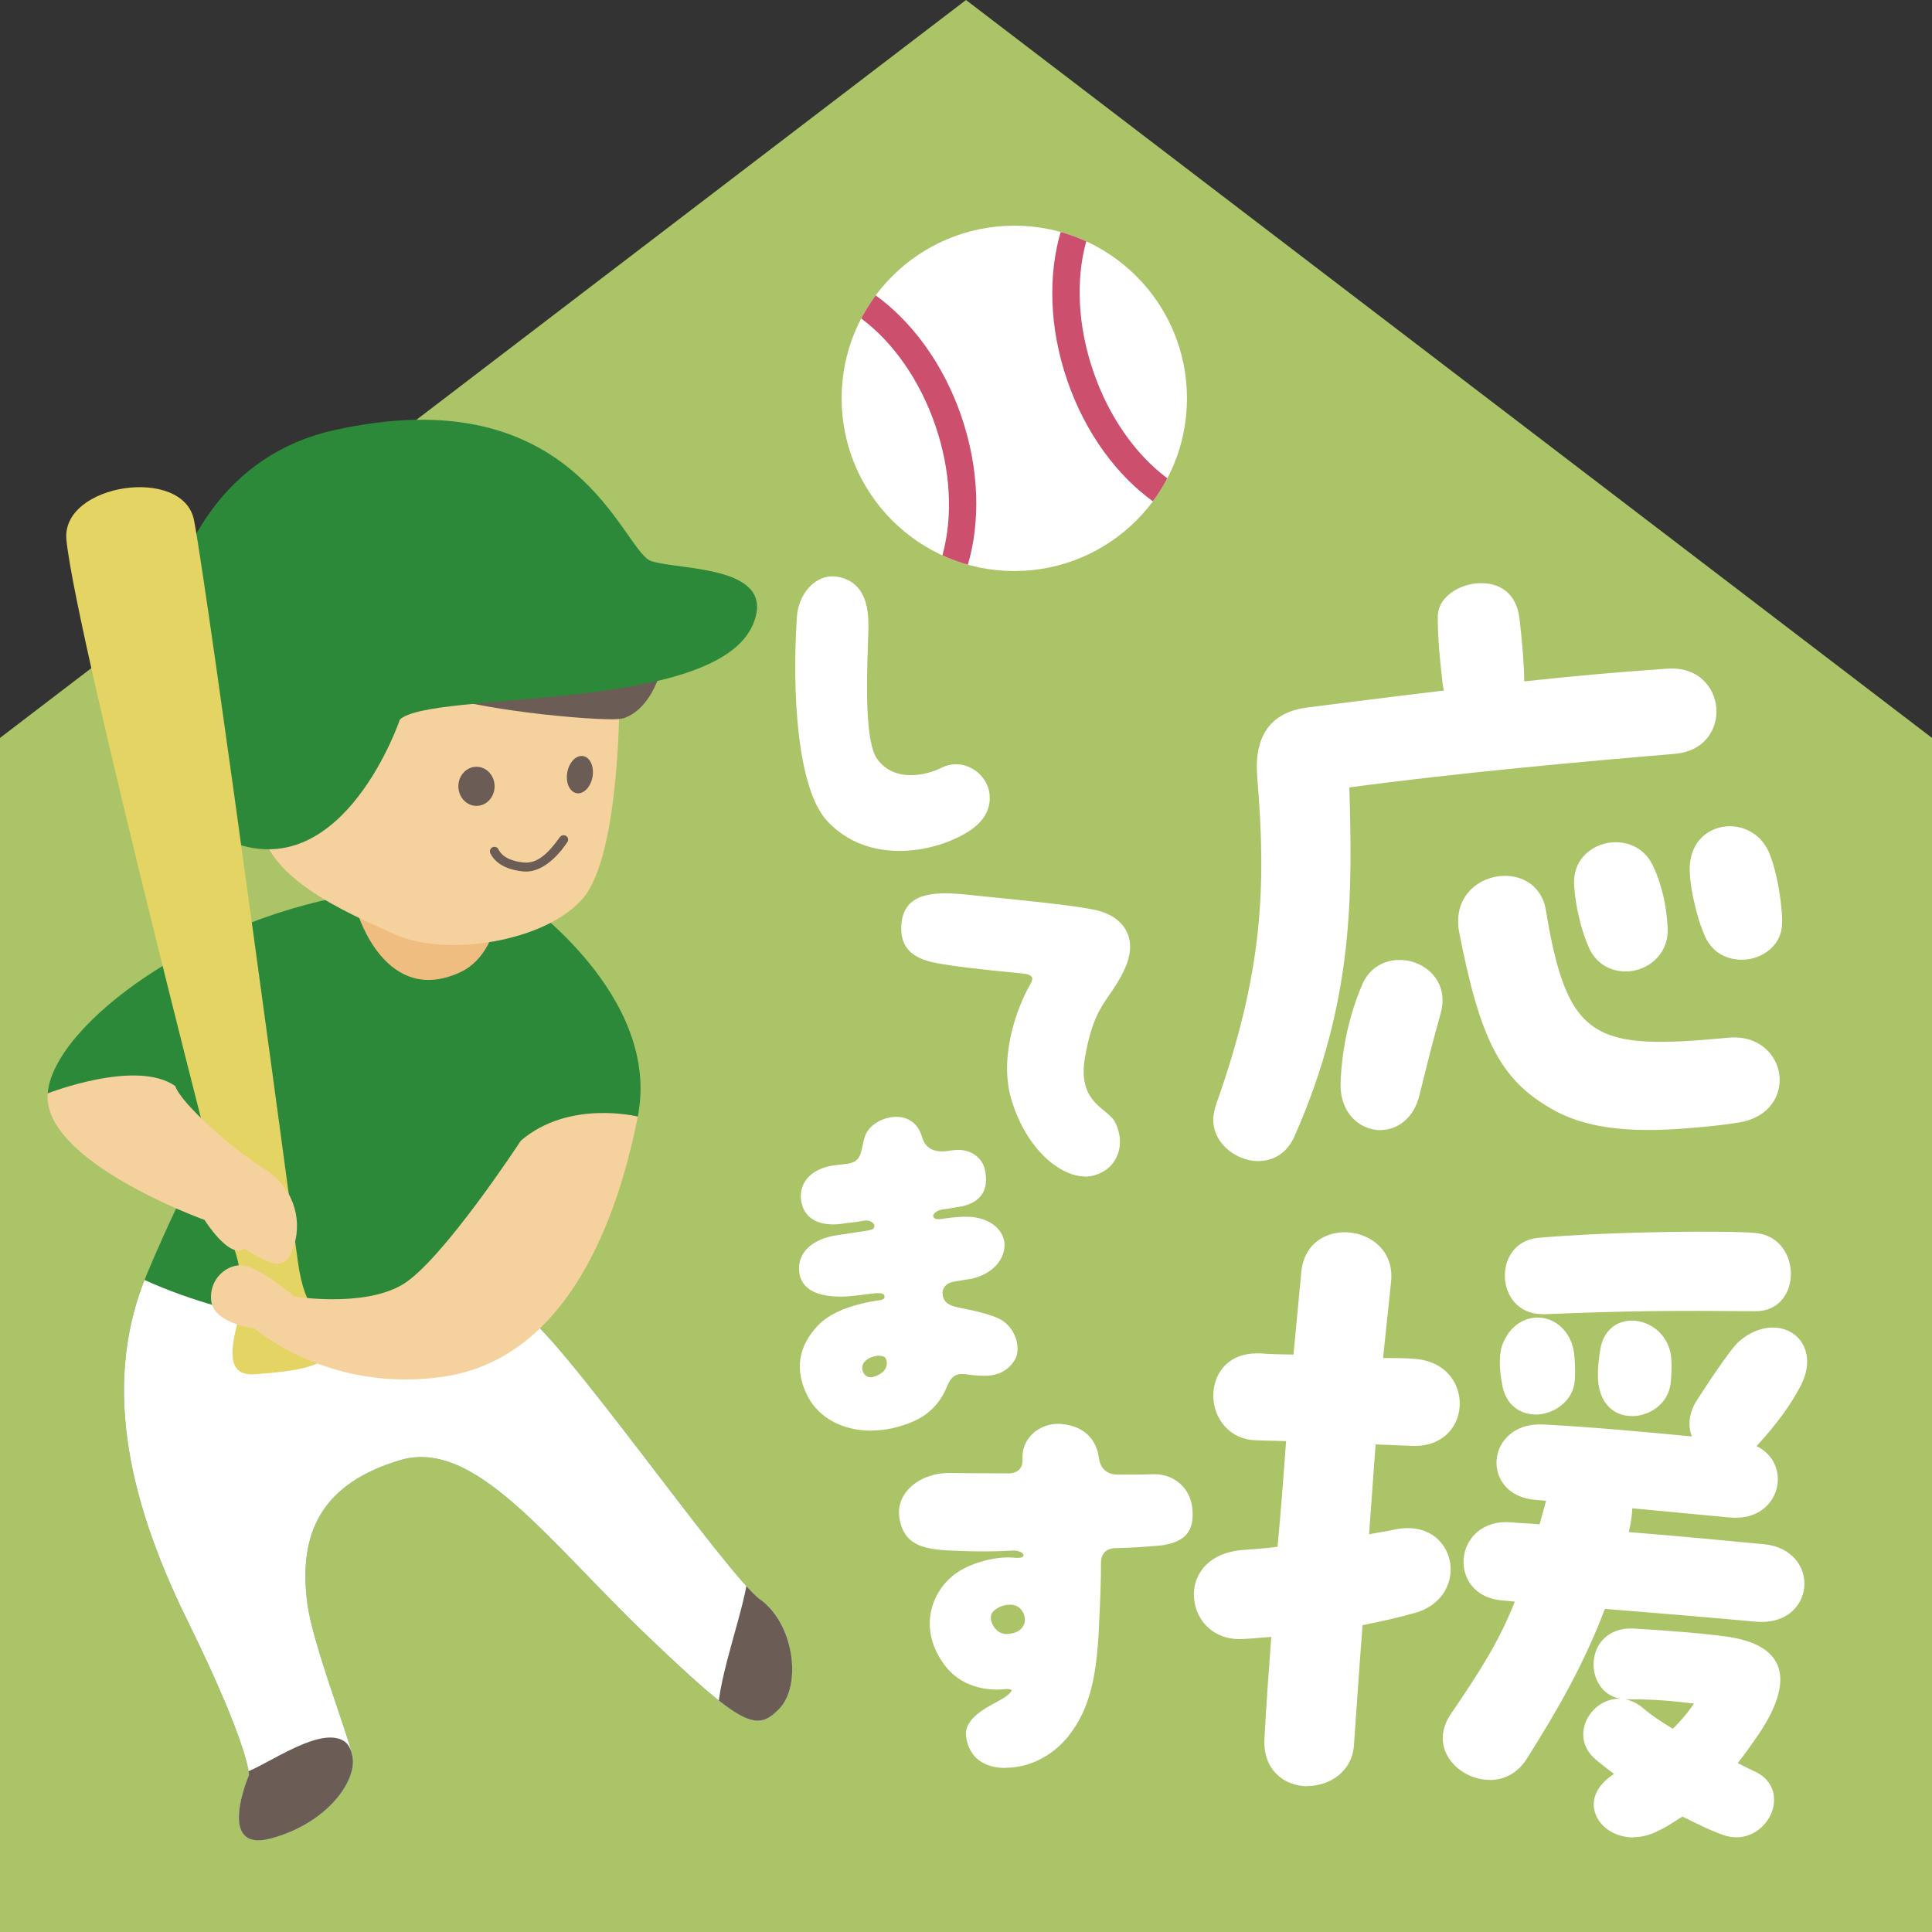
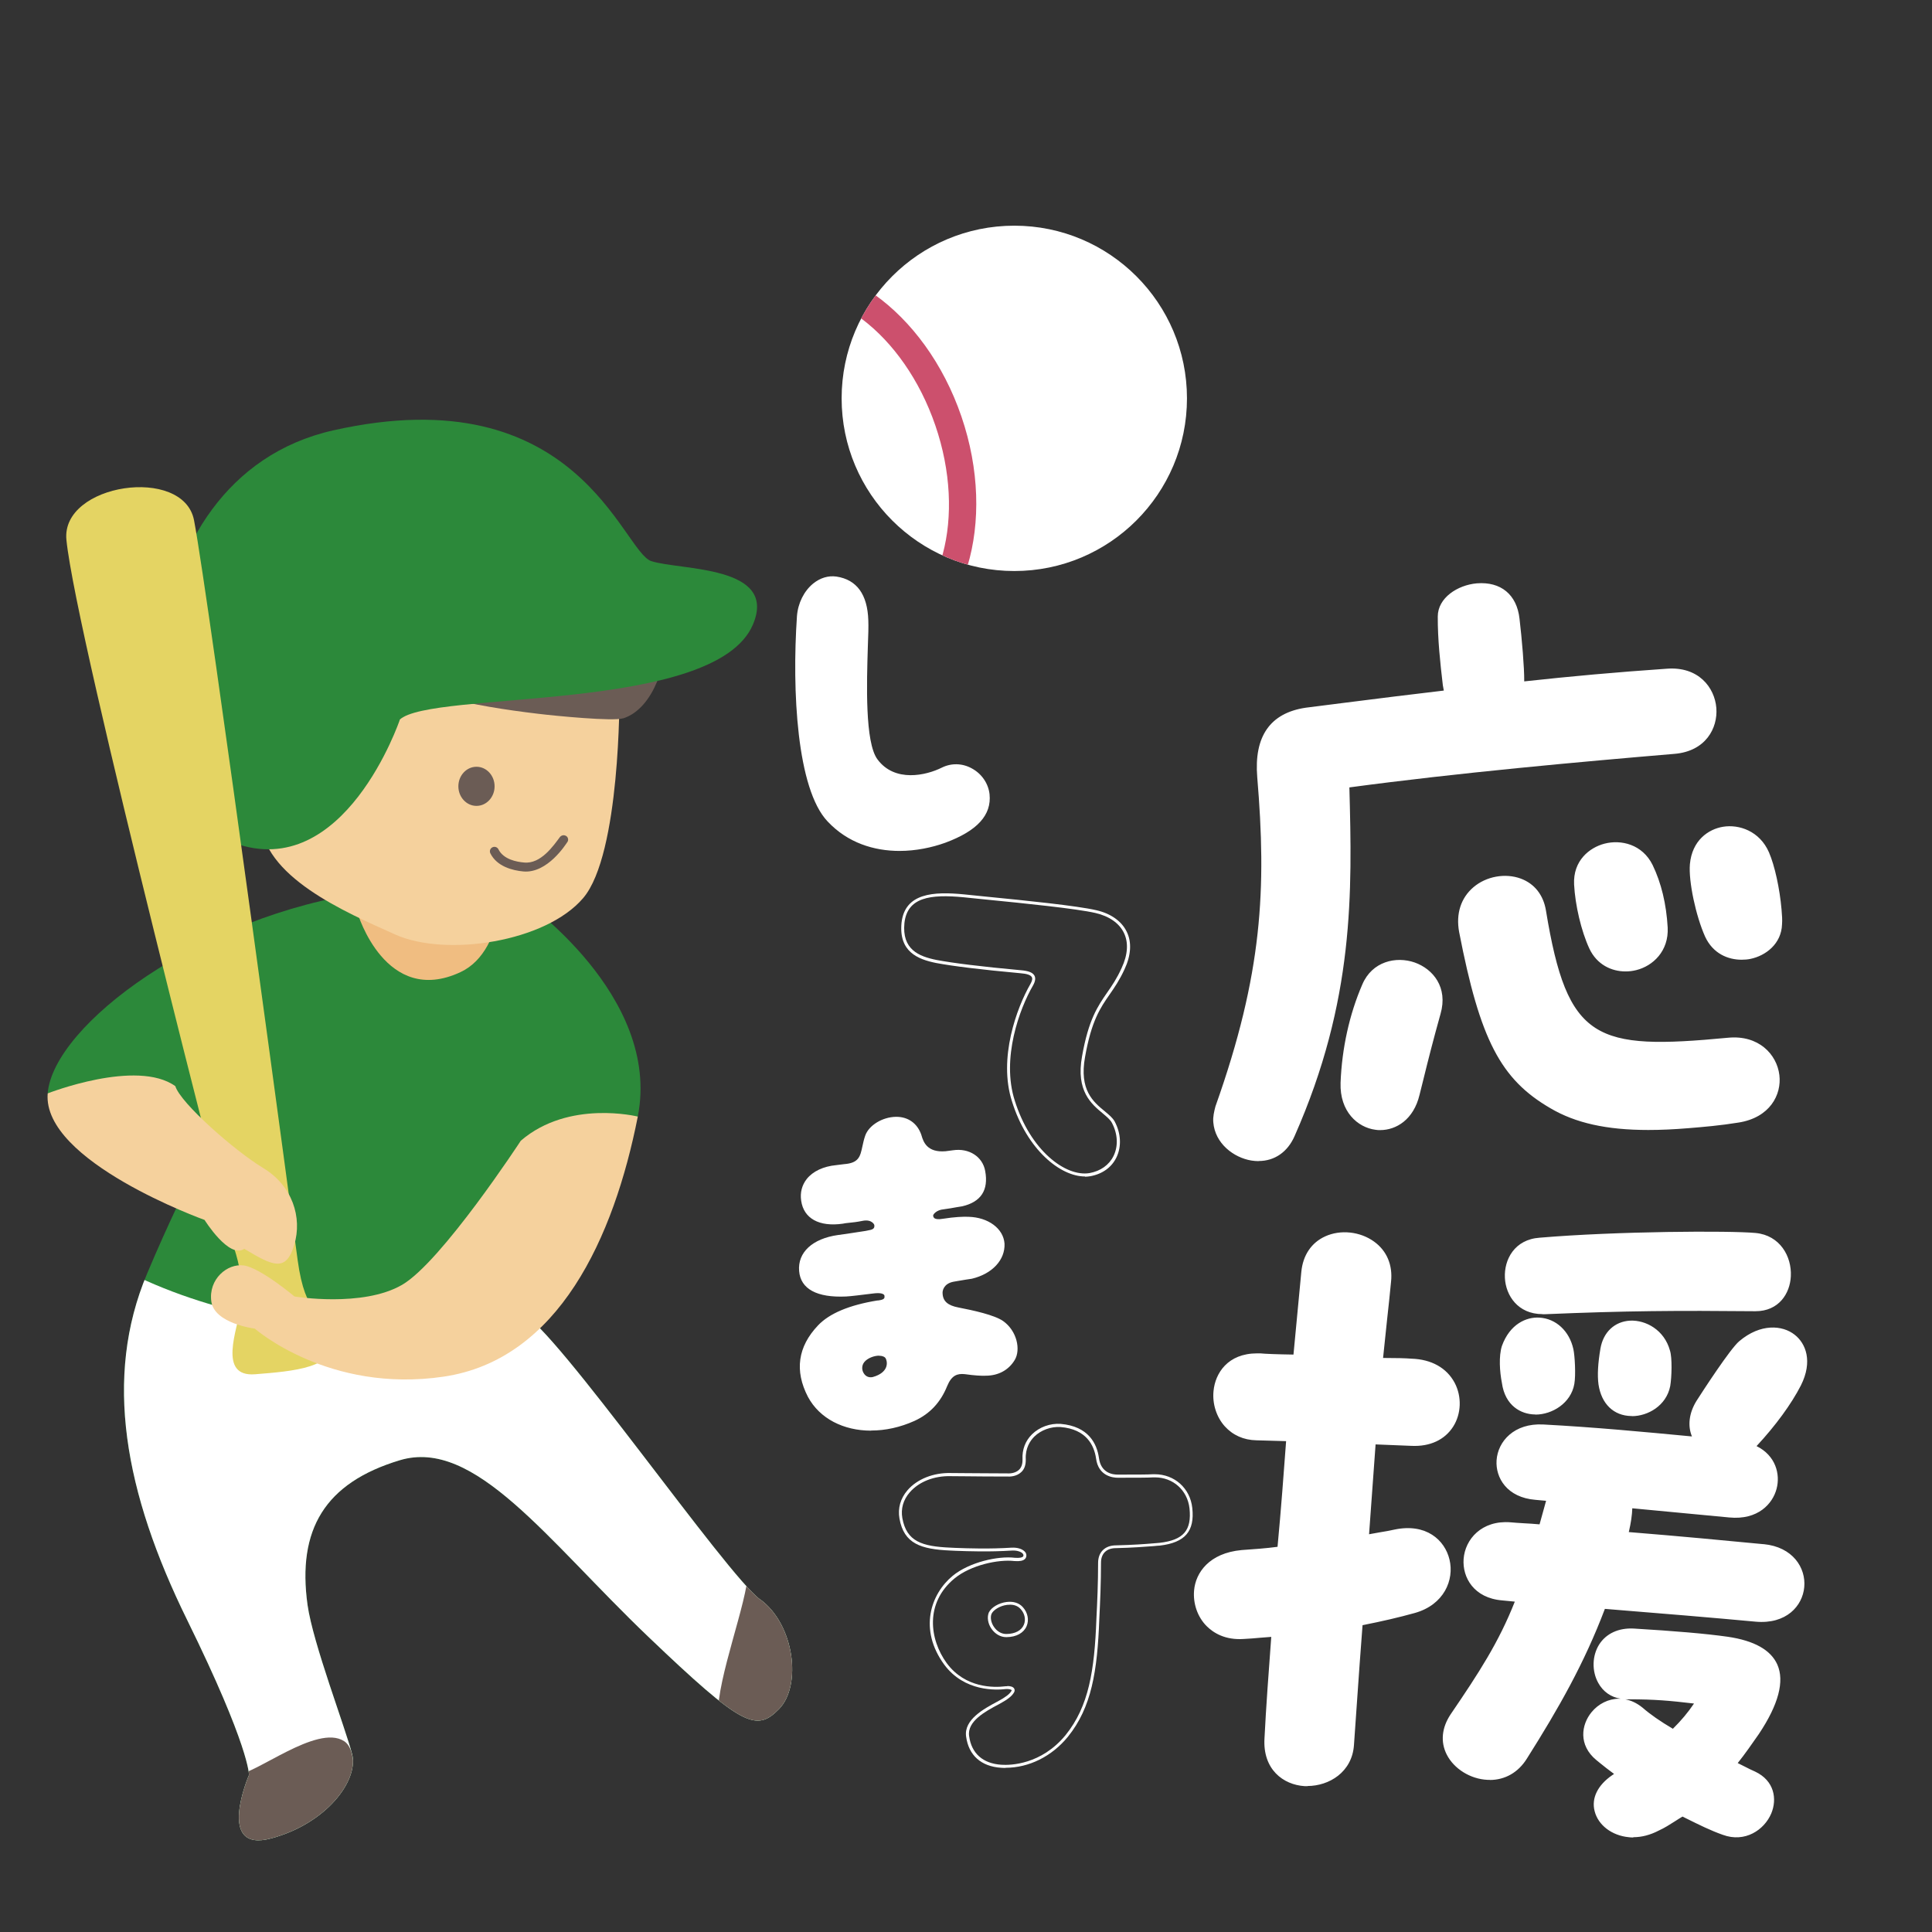
<svg xmlns="http://www.w3.org/2000/svg" viewBox="0 0 160 160">
  <rect x="0" y="0" width="160" height="160" fill="#333333" stroke="none" />
  <clipPath id="a">
    <path d="m62.96 132.47c-2.84-2.07-16.93-22.47-19.8-23.78s5.68-10.84 5.68-10.84l3.98-5.39c1.98-10.03-9.65-18.01-9.65-18.01l-12.73-.55c-13.82 1.88-26.02 11-26.49 16.64 0 0 4.96 2.75 8.17 3 3.2.25 5.2-.15 5.99-.89s-2.31 4.22-5.93 12.83-1.87 18.13 3.32 28.68 5.12 12.84 5.12 12.84-2.79 6.49 1.83 5.25 7.26-4.82 6.71-6.98-3.24-9.16-3.69-12.35c-.87-6.25 1.43-10.12 7.64-11.99s12.18 6.59 20.58 14.62c7.79 7.44 8.94 7.91 10.83 5.98s1.28-7-1.56-9.07z" />
  </clipPath>
  <clipPath id="b">
    <circle cx="84" cy="32.99" r="14.3" />
  </clipPath>
-   <path d="m80 0-80 61.11v98.89h160v-98.89z" fill="#aac467" />
  <path d="m62.96 132.47c-2.84-2.07-16.93-22.47-19.8-23.78s5.68-10.84 5.68-10.84l3.98-5.39c1.98-10.03-9.65-18.01-9.65-18.01l-12.73-.55c-13.82 1.88-26.02 11-26.49 16.64 0 0 4.96 2.75 8.17 3 3.2.25 5.2-.15 5.99-.89s-2.31 4.22-5.93 12.83-1.87 18.13 3.32 28.68 5.12 12.84 5.12 12.84-2.79 6.49 1.83 5.25 7.26-4.82 6.71-6.98-3.24-9.16-3.69-12.35c-.87-6.25 1.43-10.12 7.64-11.99s12.18 6.59 20.58 14.62c7.79 7.44 8.94 7.91 10.83 5.98s1.28-7-1.56-9.07z" fill="#2c893a" />
  <g clip-path="url(#a)">
    <path d="m11.44 105.76c14.93 7.02 34.73 4.4 38.16 2.21s24.05 29.87 20.21 35.41-50.01 15.08-52.8 11.32-13.12-36.63-11.17-40.55 5.6-8.4 5.6-8.4z" fill="#fff" />
    <g fill="#6b5c55">
      <path d="m19.54 146.98c1.53.05 6.7-4.23 8.95-2.79s-.64 11.3-6.26 10.06-2.69-7.27-2.69-7.27z" />
      <path d="m61.96 130.14c-.08 2.6-2.56 8.79-2.5 11.85s5.57 2.77 6.41.34c.84-2.42 1.31-8.06.29-9.62s-4.2-2.57-4.2-2.57z" />
    </g>
  </g>
  <path d="m29.62 75.64s2.31 7.76 8.51 4.87c3.99-1.86 3.5-8.94 3.5-8.94l-11.03-1.1-.99 5.18z" fill="#f0bd81" />
  <path d="m51.3 57.5s.1 13.22-3 16.87-11.37 4.9-15.55 3.03-11.08-4.82-11.18-9.56c-.11-4.74-3.48-8.83 6.35-12.28s23.38 1.95 23.38 1.95z" fill="#f5d19d" />
  <path d="m51.59 59.5c1.35-.43 2.26-1.7 2.81-3.01.79-1.86-2.24-5.87-3.21-7.65-1.15-2.1-6.59-2.42-8.91-3-4.35-1.1-8.91-1.52-13.34-.82s-2.52 3.74-5.78 6.83c-1.16 1.1-2.22 2.41-2.57 3.97-.27 1.18-.12 2.41.03 3.62.2 1.58.4 3.16.6 4.74 0 .08.02.16.07.21.11.12.3.06.45-.01 2.21-1.06 4.43-2.13 6.64-3.19.59-.28 1.19-.58 1.65-1.05.48-.5.76-1.17 1.02-1.81.37-.91.87-2.14 2.03-1.8s2.29.85 3.48 1.16c2.62.68 5.3 1.1 7.99 1.42 1.48.18 6.22.64 7.04.38z" fill="#6b5c55" />
  <ellipse cx="39.46" cy="65.12" fill="#6b5c55" rx="1.5" ry="1.62" />
-   <ellipse cx="47.98" cy="64.13" fill="#6b5c55" rx="1.56" ry="1.06" transform="matrix(.175 -.985 .985 .175 -23.54 100.19)" />
  <path d="m46.69 69.17c.07 0 .15.03.21.07.17.12.2.36.07.52-.09.12-1.62 2.59-3.63 2.41-.89-.08-2.19-.41-2.73-1.5-.09-.18-.02-.41.17-.5.18-.09.41-.02.5.17.42.84 1.52 1.04 2.13 1.09 1.38.14 2.44-1.41 2.96-2.11.08-.1.2-.15.31-.15z" fill="#6b5c55" />
  <path d="m33.11 59.61s-4.58 13.52-13.73 10.2-9.48-30.19 8.22-34.17c20.28-4.56 23.93 10.05 26.34 10.83s10.49.33 8.42 5.24c-3.12 7.42-26.72 5.43-29.27 7.9z" fill="#2c893a" />
  <path d="m24.65 104.35s-7.38-55-8.58-61.26c-.87-4.55-11.03-3.05-10.57 1.62.82 8.22 13.92 58.75 13.92 58.75s.91 2.65.56 4.67-1.96 5.93 1.15 5.68 6.91-.53 6.25-2.98-2.08-1.66-2.73-6.48z" fill="#e4d463" />
  <path d="m3.95 90.55c-.47 5.64 12.99 10.48 12.99 10.48s2.04 3.27 3.29 2.39c2.4 1.45 3.46 1.94 4.14-.33s-.16-4.9-2.56-6.35-6.87-5.4-7.29-6.79c-3.2-2.29-10.57.6-10.57.6z" fill="#f5d19d" />
  <path d="m52.82 92.47c-1.98 10.03-6.57 20.14-16.09 21.54s-15.63-3.98-15.63-3.98-3.35-.41-3.6-2.25 1.32-3.17 2.69-2.98 4.2 2.57 4.2 2.57 5.63.93 8.9-.96 9.84-11.94 9.84-11.94c3.98-3.43 9.69-2 9.69-2z" fill="#f5d19d" />
  <g fill="#fff">
    <path d="m69.27 47.87c1.65.25 2.46 1.43 2.53 3.5s-.61 9.72.78 11.59 3.91 1.51 5.49.72c1.61-.79 3.56.32 3.78 2.1.18 1.76-1.11 2.97-3.58 3.89-3.08 1.12-7.04 1.03-9.63-1.72-2.59-2.73-2.9-11.12-2.5-16.91.13-1.8 1.5-3.39 3.14-3.16z" />
    <path d="m74.5 70.47c-2.11 0-4.29-.66-5.96-2.44-2.55-2.68-2.96-10.83-2.54-17 .08-1.07.58-2.08 1.34-2.7.58-.47 1.25-.68 1.94-.58 1.68.26 2.56 1.48 2.63 3.62.02.48 0 1.28-.04 2.21-.09 2.96-.25 7.91.8 9.31 1.43 1.93 4.03 1.33 5.33.68.79-.39 1.7-.37 2.49.07.81.44 1.36 1.24 1.46 2.13.18 1.73-1.02 3.04-3.66 4.02-1.14.41-2.46.68-3.8.68zm-5.55-22.49c-.52 0-1.01.19-1.46.55-.71.58-1.18 1.52-1.25 2.52-.42 6.12-.03 14.19 2.47 16.82 2.66 2.83 6.65 2.73 9.5 1.69 2.55-.95 3.67-2.14 3.5-3.76-.1-.81-.6-1.54-1.33-1.94-.72-.39-1.55-.42-2.26-.06-1.85.92-4.31 1.05-5.65-.75-1.09-1.47-.94-6.28-.84-9.47.03-.92.05-1.72.04-2.2-.07-2.03-.86-3.14-2.42-3.38-.1-.01-.2-.02-.29-.02z" />
-     <path d="m77.54 79.62c-1.31-.27-2.99-.79-2.76-3.19.26-2.43 2.66-2.48 5.06-2.25 2.36.26 8.95.84 10.92 1.3 2.09.47 3.46 2.14 2.26 4.72-1.18 2.61-2.47 2.71-3.27 7.29-.69 3.84 1.89 4.37 2.46 5.42.98 1.84.22 3.97-1.93 4.36-2.02.34-5.02-1.88-6.33-6.09-1.07-3.31.21-7.37 1.51-9.62.42-.73.05-1.02-.91-1.09-1.91-.18-5.13-.49-6.99-.85z" />
    <path d="m89.85 97.43c-2.05 0-4.8-2.23-6.04-6.21-1.16-3.59.41-7.8 1.52-9.72.15-.26.19-.46.12-.58-.09-.17-.4-.28-.93-.32-3.28-.3-5.63-.59-7-.85-1.54-.31-3.09-.95-2.86-3.32.27-2.48 2.65-2.61 5.19-2.36.5.05 1.18.12 1.97.2 2.95.29 7.4.74 8.97 1.11 1.2.27 2.1.91 2.52 1.78.43.87.36 1.95-.18 3.11-.41.89-.82 1.49-1.23 2.08-.78 1.12-1.51 2.18-2.04 5.18-.5 2.74.68 3.72 1.63 4.5.35.29.65.54.82.84.53 1 .58 2.08.15 2.98-.4.83-1.17 1.38-2.17 1.56-.14.02-.29.04-.43.04zm-12.29-17.93c1.37.26 3.71.55 6.98.85.63.05.99.19 1.13.45.11.21.07.48-.13.83-1.09 1.88-2.63 6.01-1.5 9.52 1.29 4.13 4.21 6.33 6.19 6 .92-.17 1.62-.67 1.99-1.42.4-.82.35-1.83-.14-2.75-.14-.26-.42-.49-.75-.77-.94-.78-2.24-1.85-1.72-4.73.54-3.05 1.29-4.13 2.08-5.28.4-.57.81-1.17 1.2-2.04.51-1.09.58-2.09.19-2.9s-1.23-1.39-2.36-1.65c-1.55-.36-5.99-.81-8.93-1.1-.79-.08-1.47-.15-1.97-.2-2.79-.27-4.69 0-4.92 2.14-.21 2.16 1.16 2.75 2.66 3.05z" />
    <path d="m83.9 112.57c-.46.77-1.25 1.24-2.27 1.25-.46.03-1.16-.04-1.76-.12-.72-.07-1.22.18-1.58 1.07-.36.88-1.05 2.09-2.64 2.81-3.33 1.5-7.15.82-8.64-1.95-1.26-2.43-.56-4.32.81-5.76 1.15-1.23 3.3-1.78 4.85-2.03.28-.03.74-.06.69-.49-.02-.43-.73-.38-1.07-.33-1.01.13-1.84.23-2.24.25-1.95.09-3.62-.36-3.76-1.99s1.3-2.59 3.1-2.84c.46-.06 1.31-.19 2.29-.35.3-.07.89-.08.83-.6-.03-.21-.36-.64-1.15-.48-.73.15-1.32.16-1.62.23-1.71.24-3.08-.27-3.3-1.8s.95-2.64 2.8-2.8c.18-.02.4-.05.64-.08 1.73-.12 1.41-1.17 1.85-2.44.48-1.43 3.59-2.43 4.41-.08.15.48.42 1.6 2.14 1.45.24-.03.46-.06.61-.08 1.28-.19 2.33.49 2.53 1.62.28 1.52-.32 2.44-1.8 2.77-.31.04-.85.17-1.52.25-.68.05-1 .5-.98.65.02.18.1.55.98.38.95-.15 1.69-.18 2.06-.16 1.47.04 2.78.84 2.87 2.1.06 1.24-.95 2.39-2.61 2.78-.31.04-.85.14-1.53.25-.85.17-1.02.81-.99 1.06.02.9.71 1.19 1.41 1.32 1.18.23 2.94.6 3.65 1.1 1.16.82 1.38 2.32.94 3.06zm-10.44-.11c-.22-.53-1.5-.34-1.99.28-.48.62.01 1.62.83 1.42 1.23-.34 1.41-1.17 1.16-1.7z" />
    <path d="m72.13 118.48c-2.26 0-4.25-.99-5.22-2.8-1.12-2.16-.84-4.15.83-5.91.93-.99 2.58-1.69 4.92-2.07h.06c.17-.03.4-.05.49-.17.04-.04.05-.1.04-.18 0-.07-.02-.11-.07-.15-.09-.07-.31-.15-.86-.08-1.07.13-1.85.23-2.25.25-2.42.11-3.77-.62-3.89-2.11-.13-1.54 1.1-2.68 3.21-2.98.36-.04.98-.14 1.7-.25l.59-.09s.09-.02.15-.03c.43-.07.61-.15.58-.43 0-.05-.05-.16-.19-.26-.13-.1-.38-.2-.81-.11s-.82.13-1.12.16c-.2.02-.38.04-.49.07-1.96.28-3.24-.43-3.45-1.9-.1-.67.06-1.29.46-1.8.51-.64 1.38-1.05 2.45-1.15l.64-.08c1.23-.09 1.34-.64 1.52-1.47.06-.27.12-.57.23-.88.29-.86 1.43-1.56 2.56-1.57h.02c.98 0 1.74.54 2.07 1.49l.02.07c.15.5.45 1.42 1.99 1.29l.61-.08c1.33-.2 2.46.53 2.67 1.72.29 1.58-.35 2.56-1.9 2.92-.14.02-.3.05-.49.08-.29.05-.64.12-1.05.17-.6.05-.87.42-.87.51 0 .08.03.17.11.23.09.06.28.12.72.04.94-.15 1.69-.18 2.09-.16 1.64.04 2.9.97 2.99 2.22.06 1.35-1.02 2.51-2.71 2.91-.25.03-.64.1-1.13.18l-.4.07c-.81.16-.9.76-.89.92.01.68.42 1.04 1.31 1.21 1.24.24 2.98.62 3.7 1.12 1.16.82 1.47 2.38.97 3.22-.5.84-1.35 1.3-2.38 1.31-.39.02-.99-.02-1.77-.13-.61-.06-1.08.09-1.45.99-.55 1.36-1.44 2.3-2.7 2.88-1.2.54-2.42.8-3.58.8zm.56-11.63c.3 0 .51.05.64.17.09.08.15.19.15.31.02.14-.01.26-.09.36-.15.19-.44.23-.66.25h-.05c-2.24.37-3.9 1.06-4.77 2-1.6 1.68-1.86 3.57-.79 5.62 1.41 2.62 5.06 3.43 8.48 1.89 1.21-.55 2.05-1.45 2.58-2.75.35-.88.87-1.22 1.71-1.14.76.1 1.36.15 1.74.12.95 0 1.71-.42 2.17-1.18.38-.65.22-2.09-.9-2.89-.68-.48-2.38-.85-3.6-1.08-.64-.12-1.49-.4-1.51-1.44-.04-.3.18-1 1.09-1.18l.41-.07c.49-.08.88-.15 1.13-.18 1.55-.37 2.56-1.43 2.5-2.65-.09-1.26-1.46-1.95-2.75-1.98-.39-.02-1.13.02-2.04.16-.42.08-.72.06-.91-.08-.18-.13-.2-.32-.21-.4-.01-.09.04-.22.14-.34s.39-.41.96-.45c.39-.05.74-.11 1.03-.17.2-.04.36-.07.49-.08 1.41-.32 1.96-1.18 1.7-2.63-.19-1.07-1.18-1.7-2.39-1.52l-.62.08c-1.75.15-2.09-.94-2.25-1.46l-.02-.07c-.4-1.15-1.31-1.32-1.83-1.32h-.02c-1.01 0-2.07.65-2.33 1.4-.1.3-.16.58-.22.85-.18.84-.33 1.57-1.74 1.67l-.64.08c-1 .09-1.81.46-2.28 1.06-.35.45-.49 1-.41 1.61.19 1.33 1.34 1.95 3.16 1.69.12-.03.29-.05.51-.07.3-.03.68-.07 1.1-.16.51-.1.83.03 1.01.15.19.14.28.31.29.43.07.56-.48.66-.78.71-.05 0-.1.02-.14.03l-.6.09c-.72.11-1.34.21-1.7.25-1.54.22-3.13 1.04-2.99 2.71.14 1.68 2.07 1.95 3.63 1.88.39-.02 1.17-.11 2.23-.25.15-.02.29-.03.41-.03zm-.58 7.45c-.31 0-.6-.15-.78-.43-.24-.38-.22-.87.05-1.22.37-.48 1.11-.69 1.62-.62.29.04.5.17.58.37.14.31.15.66 0 .97-.13.29-.46.69-1.24.9-.08.02-.16.03-.23.03zm.7-2.03c-.42 0-.97.2-1.24.54-.24.31-.19.69-.03.93.16.26.44.37.74.3.69-.19.97-.52 1.08-.76s.11-.52 0-.76c-.07-.16-.27-.21-.39-.23-.05 0-.1-.01-.15-.01z" />
-     <path d="m96.04 127.89c-.54.03-1.9.17-3.63.2-.92 0-1.36.58-1.36 1.32 0 1.63-.07 3.22-.14 4.65-.17 4.58-.71 7.39-2.58 9.7-1.66 2.04-3.83 2.61-5.43 2.51-1.56-.1-2.58-.95-2.78-2.48-.2-1.36 1.53-2.24 2.54-2.78.75-.41 1.05-.68 1.19-.92.17-.27-.24-.37-.58-.34-1.08.14-3.46.1-4.99-1.97-2.14-2.92-1.05-5.77.68-7.19 1.32-1.09 3.63-1.63 5.05-1.46.41.03.85 0 .85-.34 0-.27-.44-.54-1.08-.51-2.17.14-4.07.03-5.09 0-2.31-.1-3.73-.47-4.1-2.54s1.7-3.7 4.14-3.63c.78 0 2.54.03 4.68.03.47.03 1.42-.14 1.39-1.29-.1-1.87 1.56-2.92 3.02-2.81 1.97.17 2.85 1.29 3.05 2.71.17 1.32 1.19 1.49 1.66 1.49 1.42 0 2.51 0 2.95-.03 1.7-.07 2.95 1.15 3.12 2.68.2 1.9-.58 2.75-2.58 2.98zm-11.43 5.29c-.71-.81-2.27-.27-2.61.41-.3.71.37 1.9 1.36 1.87 1.7-.03 2-1.46 1.26-2.27z" />
    <path d="m83.28 146.41c-.12 0-.25 0-.37-.01-1.66-.11-2.69-1.03-2.9-2.58-.21-1.41 1.51-2.32 2.53-2.87l.08-.04c.65-.35 1-.62 1.14-.87.01-.02.03-.05.02-.07-.03-.05-.24-.11-.48-.09-.77.09-3.43.24-5.1-2.02-2.13-2.91-1.13-5.85.7-7.36 1.38-1.13 3.75-1.66 5.15-1.49.42.03.59-.03.66-.09.03-.03.05-.07.05-.12 0-.06-.05-.12-.08-.16-.13-.13-.44-.25-.87-.23-1.9.12-3.57.06-4.68.02l-.42-.02c-2.45-.11-3.85-.56-4.22-2.65-.15-.85.08-1.66.66-2.34.81-.94 2.17-1.47 3.6-1.43.29 0 .72 0 1.26.01.89 0 2.08.02 3.41.02.31.02.71-.05.97-.3.21-.2.3-.49.29-.86-.04-.81.23-1.53.79-2.08.61-.6 1.5-.92 2.37-.86 2.31.2 3 1.64 3.17 2.82.16 1.25 1.13 1.38 1.54 1.38 1.4 0 2.5 0 2.94-.03h.14c1.63 0 2.93 1.15 3.11 2.79.21 1.94-.6 2.87-2.69 3.12-.12 0-.28.02-.48.04-.68.05-1.81.14-3.16.17-.77 0-1.23.45-1.23 1.2 0 1.66-.07 3.27-.14 4.65-.16 4.35-.64 7.34-2.6 9.77-1.33 1.63-3.23 2.57-5.16 2.57zm.14-6.78c.23 0 .48.05.57.21.03.06.08.17-.02.33-.16.29-.53.58-1.23.96l-.08.04c-1.03.55-2.59 1.38-2.4 2.61.19 1.43 1.14 2.27 2.67 2.37.74.05 3.3 0 5.32-2.46 1.92-2.38 2.39-5.33 2.55-9.62.07-1.38.14-2.99.14-4.64 0-.89.57-1.45 1.48-1.45 1.34-.03 2.46-.11 3.14-.17.2-.02.36-.03.48-.04 1.97-.23 2.66-1.03 2.47-2.85-.17-1.51-1.36-2.57-2.86-2.57-.04 0-.09 0-.13 0-.44.03-1.55.03-2.96.03-.37 0-1.6-.12-1.79-1.6-.16-1.08-.79-2.42-2.94-2.6-.79-.05-1.62.25-2.17.79-.35.35-.76.96-.71 1.89.01.45-.11.81-.37 1.05-.41.39-.98.38-1.15.37h-.05c-1.3 0-2.47-.01-3.36-.02-.54 0-.97-.01-1.27-.01-1.39-.04-2.65.46-3.41 1.34-.54.62-.75 1.36-.61 2.14.35 1.93 1.62 2.34 3.99 2.44l.42.02c1.1.04 2.76.1 4.65-.02.44-.02.83.09 1.05.3.11.1.16.22.16.34s-.04.23-.13.31c-.15.14-.43.19-.85.16-1.35-.16-3.63.34-4.96 1.43-2.49 2.04-2.08 5.07-.66 7.02 1.54 2.09 3.92 2.04 4.87 1.92h.14zm-.1-4.05c-.46 0-.91-.26-1.21-.69s-.38-.96-.22-1.35c.21-.43.83-.79 1.47-.87.57-.07 1.04.08 1.35.43.4.44.53 1.06.31 1.57-.24.56-.84.9-1.65.91-.01 0-.03 0-.04 0zm.3-2.68c-.09 0-.16 0-.23.01-.55.07-1.1.39-1.27.73-.13.3-.05.74.2 1.1.26.38.64.59 1.04.58.71-.01 1.23-.29 1.43-.76.18-.42.08-.93-.26-1.3-.26-.3-.62-.37-.9-.37z" />
    <path d="m111.61 65.11c.24 8.96.45 17.69-4.53 28.93-1.55 3.53-6.24 1.85-6.49-1.12-.03-.4.05-.81.18-1.28 4.1-11.51 4.19-18.6 3.46-27.29-.3-3.6 1.29-5.23 3.9-5.62 4.22-.53 8.03-1.02 11.57-1.43l-.1-.57c-.19-1.6-.43-3.71-.42-5.66 0-1.44 1.52-2.49 3.12-2.62s3.16.6 3.41 2.82c.21 1.77.41 4.23.39 5.32 4.28-.47 8.17-.8 11.94-1.06 4.92-.36 5.43 6.39.63 6.8-7.83.66-18 1.57-27.05 2.79zm7.57 18.82c-.8 2.83-1.26 4.83-1.74 6.71-1.02 4.29-6.44 3.48-6.3-.97.11-2.83.73-5.65 1.79-8.1 1.54-3.64 7.44-1.84 6.24 2.35zm24.76 8.91c-1.48.24-2.85.36-4.11.46-5.09.43-8.64-.02-11.36-1.63-3.81-2.21-5.66-5.05-7.5-14.51-.94-4.99 6.21-6.22 6.94-1.74 1.77 10.79 3.98 11.7 15.23 10.64 4.8-.46 5.86 6.01.8 6.78zm-7.19-21.15c.7 1.44 1.13 3.13 1.24 5.13.19 3.67-4.77 4.83-6.25 1.68-.64-1.39-1.16-3.47-1.25-5.25-.18-3.55 4.73-4.66 6.26-1.56zm10.67 3.65c.04.46.07.86.04 1.21-.09 3-4.73 4.02-6.14.98-.78-1.72-1.36-4.55-1.25-5.94.33-3.65 4.96-4.04 6.31-.93.5 1.17.89 3.09 1.03 4.69z" />
    <path d="m104.23 96.16c-.2 0-.4-.02-.6-.05-1.46-.24-3.01-1.41-3.15-3.17-.04-.45.07-.9.18-1.32 3.91-10.99 4.23-18.05 3.46-27.25-.28-3.38 1.06-5.32 4.01-5.76l3.15-.4c2.93-.37 5.7-.72 8.29-1.02l-.08-.44c-.22-1.86-.43-3.82-.42-5.69 0-1.55 1.64-2.61 3.23-2.75 1.99-.16 3.32.93 3.54 2.93.2 1.7.4 4.04.39 5.19 3.83-.42 7.59-.76 11.81-1.05 2.62-.2 3.96 1.55 4.1 3.25.13 1.68-.89 3.58-3.45 3.8-7.82.66-17.94 1.57-26.94 2.78.23 8.66.44 17.62-4.54 28.88-.58 1.32-1.66 2.06-2.97 2.06zm18.44-47.61c-.12 0-.24 0-.36.02-1.48.12-3.01 1.09-3 2.5 0 1.85.2 3.81.42 5.65l.13.69-.13.02c-2.63.31-5.45.66-8.42 1.04l-3.14.4c-2.83.42-4.07 2.22-3.79 5.49.78 9.23.45 16.32-3.47 27.34-.11.39-.21.82-.17 1.23.12 1.42 1.39 2.69 2.95 2.95 1.45.24 2.68-.46 3.3-1.86 4.99-11.25 4.76-19.81 4.52-28.88v-.11s.11-.02.11-.02c9.03-1.22 19.2-2.13 27.06-2.8 2.39-.2 3.34-1.97 3.22-3.53-.12-1.58-1.36-3.19-3.83-3.02-4.27.29-8.06.63-11.94 1.06l-.14.02v-.14c.03-1.08-.18-3.54-.39-5.3-.19-1.73-1.27-2.73-2.91-2.73zm-8.37 45.04c-.14 0-.27 0-.41-.03-1.44-.19-2.95-1.49-2.87-3.89.11-2.85.73-5.67 1.8-8.14.81-1.91 2.79-2.36 4.34-1.82 1.52.54 2.77 2.06 2.14 4.25-.61 2.18-1.04 3.88-1.41 5.39-.11.45-.22.89-.33 1.32-.49 2.05-1.93 2.92-3.26 2.92zm1.58-13.85c-1.11 0-2.25.53-2.82 1.89-1.06 2.45-1.68 5.23-1.78 8.05-.07 2.26 1.28 3.45 2.65 3.64 1.33.18 2.89-.59 3.4-2.7.11-.43.22-.87.33-1.32.37-1.5.79-3.21 1.41-5.39.58-2.04-.57-3.45-1.98-3.95-.38-.13-.79-.21-1.2-.21zm20.63 13.84c-3.47 0-6.04-.58-8.11-1.8-4.13-2.4-5.83-5.67-7.56-14.59-.28-1.51.14-2.83 1.19-3.72 1.06-.9 2.63-1.18 3.91-.71 1.14.42 1.88 1.36 2.09 2.65 1.78 10.83 4.09 11.57 15.09 10.53 2.52-.24 4.03 1.37 4.24 3.09.2 1.62-.78 3.54-3.41 3.94-1.48.24-2.88.36-4.11.46-1.2.1-2.31.15-3.34.15zm-11.87-20.8c-.88 0-1.77.31-2.45.88-.98.82-1.37 2.06-1.1 3.48 1.89 9.74 3.82 12.33 7.44 14.42 2.63 1.55 6.11 2.05 11.29 1.62 1.23-.1 2.63-.22 4.1-.46 2.48-.38 3.39-2.11 3.2-3.66-.2-1.6-1.62-3.1-3.97-2.87-11.2 1.06-13.55.3-15.36-10.74-.19-1.19-.88-2.06-1.93-2.46-.38-.14-.8-.21-1.21-.21zm9.98 7.67c-1.15 0-2.37-.55-3-1.9-.67-1.45-1.17-3.58-1.26-5.3-.1-1.99 1.29-3.06 2.51-3.38 1.38-.36 3.14.05 3.99 1.76.72 1.49 1.14 3.24 1.25 5.18.1 1.96-1.23 3.19-2.6 3.53-.28.07-.58.11-.88.11zm-.81-10.45c-.3 0-.6.04-.88.11-1.13.29-2.42 1.29-2.32 3.13.09 1.69.58 3.78 1.24 5.2.74 1.58 2.34 1.97 3.59 1.65 1.18-.29 2.52-1.33 2.42-3.27-.11-1.91-.52-3.62-1.23-5.09-.61-1.24-1.75-1.74-2.82-1.74zm10.42 9.48c-1.11 0-2.36-.49-3.02-1.91-.77-1.72-1.38-4.58-1.26-6 .18-1.98 1.53-2.9 2.74-3.1 1.33-.22 3.04.35 3.81 2.12.48 1.11.89 3.01 1.04 4.73.04.47.07.87.04 1.23-.05 1.61-1.35 2.6-2.61 2.86-.23.05-.48.07-.74.07zm-.99-10.81c-.17 0-.35.01-.51.04-1.12.18-2.37 1.03-2.53 2.87-.11 1.39.48 4.19 1.24 5.88.75 1.62 2.35 1.93 3.48 1.7 1.17-.24 2.37-1.14 2.41-2.63.03-.34 0-.74-.04-1.19-.14-1.7-.55-3.57-1.02-4.65-.62-1.43-1.89-2.02-3.03-2.02z" />
    <path d="m117.18 133.46c-1.54.43-3.01.75-4.42 1.02-.29 3.72-.5 7.16-.72 10.02-.3 4.35-7.52 4.59-7.21-.57.13-2.64.35-5.56.58-8.53-.75.04-1.57.14-2.38.18-2.73.2-4.2-1.89-4.01-3.89.14-1.54 1.32-2.99 3.82-3.21 1.04-.07 2.09-.15 3.08-.29.29-3.03.52-6.06.73-8.98l-2.59-.07c-2.42-.06-3.6-2.13-3.43-3.96.15-1.6 1.33-3.1 3.74-2.99.4.04 1.49.08 2.87.1l.66-6.97c.45-4.74 7.69-3.88 7.19.79-.2 2.11-.46 4.22-.67 6.45 1.15 0 2.02.02 2.47.06 5.29.15 5.08 7.22.03 6.98l-3.1-.12-.56 7.73c.76-.16 1.58-.25 2.29-.42 4.99-1.03 6.23 5.37 1.62 6.67zm15.65-.37c-1.62 4.28-3.63 7.96-6.48 12.47-2.44 3.92-8.74.38-6.12-3.52 2.54-3.74 4.1-6.18 5.39-9.52l-1.2-.11c-4.52-.37-3.94-6.54.64-6.22.74.07 1.6.09 2.52.18l.61-2.19-1.03-.1c-4.52-.37-3.96-6.25.63-5.99 4.24.23 8.41.62 12.52 1.01-.44-.85-.39-1.94.29-3.03 1.01-1.58 2.89-4.4 3.52-4.91 3.13-2.64 6.76-.17 4.91 3.52-.85 1.65-2.23 3.48-3.77 5.12 3.15 1.39 2.13 6.14-2.04 5.74l-8.17-.77c0 .69-.13 1.43-.33 2.22 4.18.34 8.46.74 11.31 1.01 2.34.22 3.4 1.88 3.25 3.42s-1.49 2.97-3.89 2.74c-3.14-.3-8-.7-12.58-1.07zm-2.65-21.34c.12.53.21 2.09.08 2.83-.5 2.83-5.24 3.65-5.75-.08-.19-1-.25-2.21 0-3 1.18-3.29 4.99-2.81 5.68.25zm-2.65-9.13c6.45-.54 15.85-.58 17.84-.39 3.71.35 3.79 6.24-.01 6.22-6.74-.06-10.72-.03-17.49.25-3.99.14-4.23-5.82-.35-6.08zm10.65 9.25c.18.54.15 2.09.02 2.88-.55 2.77-5.12 3.61-5.69-.13-.14-.99.03-2.19.16-2.92.53-3.18 4.7-2.78 5.52.18zm4.52 39.96c-1.12-.39-2.22-.96-3.37-1.53-.67.4-1.29.86-2.01 1.19-.85.44-1.67.59-2.41.52-2.57-.24-4.09-3.04-1.32-4.91l.31-.2c-.6-.4-1.13-.86-1.61-1.25-2.83-2.34.74-6.56 3.68-4.15.75.65 1.67 1.25 2.6 1.8.7-.68 1.34-1.43 1.95-2.35-2.11-.26-3.42-.38-5.78-.37-3.52.01-3.66-5.82.59-5.59 1.6.09 5.21.32 7.77.68 4.38.64 5.64 3.13 2.48 7.84-.6.86-1.2 1.73-1.85 2.53.61.29 1.1.56 1.6.78 3.2 1.51.74 6.24-2.6 5z" />
    <path d="m135.26 152.17c-.12 0-.24 0-.36-.02-1.41-.13-2.55-1-2.84-2.16-.28-1.08.26-2.16 1.46-2.98l.15-.1c-.43-.31-.84-.64-1.2-.93l-.27-.22c-1.5-1.24-1.25-2.93-.39-3.97.55-.67 1.38-1.11 2.28-1.11h.12c-.8-.13-1.45-.58-1.85-1.31-.54-.97-.51-2.24.07-3.17.58-.92 1.62-1.4 2.88-1.33 3.34.2 5.96.42 7.78.68 2.18.32 3.56 1.09 4.1 2.3.61 1.38.1 3.31-1.52 5.74l-.02.03c-.56.8-1.13 1.63-1.74 2.39.21.1.41.2.6.3.29.15.57.29.85.41 1.6.76 1.82 2.28 1.33 3.46-.58 1.37-2.18 2.45-4.02 1.77-1-.35-1.96-.83-2.99-1.34l-.34-.17c-.21.12-.41.25-.61.38-.43.27-.87.56-1.36.78-.71.37-1.42.55-2.11.55zm4.07-2 .46.23c1.02.5 1.98.98 2.96 1.33 1.71.64 3.16-.34 3.71-1.63.42-.99.35-2.4-1.2-3.14-.28-.12-.56-.27-.86-.42-.23-.12-.47-.24-.74-.37l-.14-.07.1-.12c.64-.79 1.24-1.66 1.83-2.5l.02-.03c1.57-2.35 2.08-4.2 1.5-5.5-.5-1.12-1.81-1.84-3.9-2.15-1.82-.25-4.43-.48-7.76-.68-1.19-.07-2.13.37-2.66 1.21-.53.85-.56 2.02-.06 2.91.44.79 1.19 1.22 2.13 1.22h.22c2.16 0 3.44.11 5.59.38l.2.02-.11.17c-.56.85-1.19 1.61-1.97 2.37l-.07.07-.08-.05c-1.1-.65-1.96-1.25-2.61-1.81-1.48-1.21-3.04-.67-3.88.34-.78.95-1.01 2.49.36 3.62l.26.22c.42.34.85.7 1.34 1.02l.16.1-.46.3c-1.11.75-1.6 1.74-1.36 2.71.26 1.04 1.34 1.85 2.62 1.97.76.07 1.55-.1 2.34-.51.47-.22.91-.5 1.33-.77.22-.14.45-.29.68-.42l.06-.03zm-4.79-9.45c.5.08 1.01.31 1.5.71.63.55 1.45 1.12 2.5 1.74.69-.68 1.25-1.35 1.75-2.09-2.02-.24-3.28-.35-5.36-.35-.07 0-.15 0-.22 0-.06 0-.11 0-.17 0zm-26.23 7.2c-.09 0-.18 0-.27 0-1.77-.11-3.48-1.39-3.32-3.97.13-2.6.34-5.41.56-8.39-.29.02-.59.05-.9.07-.44.04-.89.08-1.34.1-1.59.12-2.57-.52-3.12-1.07-.75-.76-1.13-1.87-1.03-2.96.13-1.45 1.24-3.08 3.93-3.33.99-.07 2.01-.14 2.98-.27.29-3.06.52-6.2.71-8.75l-2.46-.07c-1.06-.02-1.96-.43-2.62-1.16-.69-.77-1.04-1.87-.93-2.93.14-1.46 1.17-3.11 3.61-3.11h.26c.38.04 1.39.08 2.75.1l.65-6.85c.13-1.37.83-2.42 1.98-2.94 1.27-.58 2.89-.4 4.04.43 1.06.76 1.56 1.95 1.41 3.33-.1 1.05-.21 2.08-.33 3.16-.11 1.02-.22 2.08-.33 3.15 1.06 0 1.89.02 2.35.06 1.65.05 2.92.76 3.58 2 .6 1.14.55 2.56-.12 3.62-.7 1.1-1.92 1.67-3.45 1.6l-2.98-.12-.54 7.44c.3-.06.6-.11.89-.16.43-.07.84-.14 1.23-.23 2.6-.54 4.15.86 4.54 2.48.41 1.69-.45 3.75-2.87 4.43-1.33.37-2.71.69-4.33 1.01-.17 2.19-.32 4.32-.45 6.2-.09 1.32-.18 2.57-.26 3.72-.15 2.25-2.06 3.4-3.86 3.4zm-2.76-12.64-.02.2c-.22 3.01-.44 5.85-.57 8.47-.16 2.58 1.56 3.61 3.09 3.71 1.77.11 3.72-.96 3.87-3.16.09-1.15.17-2.4.26-3.72.13-1.91.28-4.08.45-6.3v-.1s.1-.02.1-.02c1.66-.32 3.06-.64 4.41-1.02 2.27-.64 3.07-2.56 2.69-4.13-.36-1.5-1.82-2.8-4.25-2.3-.39.09-.82.16-1.24.23-.35.06-.7.12-1.05.19l-.16.03.58-8.01 3.22.12c1.43.07 2.57-.46 3.22-1.48.63-.99.67-2.32.11-3.37-.62-1.16-1.81-1.83-3.38-1.87-.48-.05-1.36-.06-2.47-.06h-.14s.01-.14.01-.14c.11-1.12.22-2.22.34-3.29.12-1.09.23-2.11.33-3.16.14-1.29-.33-2.39-1.31-3.1-1.08-.78-2.6-.94-3.79-.4-1.07.48-1.72 1.45-1.84 2.73l-.67 7.08h-.11c-1.43-.02-2.5-.06-2.88-.1-.08 0-.17 0-.25 0-2.27 0-3.23 1.53-3.36 2.88-.09 1 .23 2.02.87 2.74.61.68 1.45 1.06 2.44 1.08l2.72.08v.13c-.21 2.6-.45 5.84-.75 8.98v.1s-.11.01-.11.01c-1 .14-2.06.21-3.09.29-2.15.19-3.54 1.35-3.7 3.1-.1 1.02.26 2.05.96 2.76.51.52 1.42 1.11 2.92 1 .45-.02.9-.06 1.33-.1.36-.03.71-.06 1.05-.08h.14zm17.83 12.12c-.06 0-.12 0-.18 0-1.42-.06-2.79-.91-3.39-2.1-.53-1.05-.41-2.22.32-3.32 2.35-3.45 3.99-5.97 5.32-9.34l-1.03-.1c-2.37-.19-3.32-1.91-3.21-3.43.12-1.64 1.5-3.22 3.87-3.04.35.03.73.06 1.12.08.42.02.85.05 1.3.09l.54-1.95-.88-.08c-2.36-.19-3.32-1.83-3.22-3.28.11-1.57 1.46-3.09 3.87-2.96 4.17.22 8.31.61 12.31.99-.37-.89-.24-1.95.38-2.95.46-.72 2.79-4.32 3.54-4.94 1.75-1.48 3.57-1.34 4.59-.53.91.71 1.52 2.19.51 4.2-.79 1.54-2.09 3.32-3.67 5.02 1.58.78 1.98 2.32 1.66 3.53-.32 1.24-1.54 2.61-3.92 2.38l-8.03-.76c-.02.57-.11 1.2-.29 1.97 4.11.33 8.33.73 11.13 1h.04c2.41.23 3.51 1.96 3.36 3.56-.14 1.55-1.48 3.09-4.03 2.86-3.2-.3-8.11-.71-12.48-1.06-1.71 4.51-3.82 8.22-6.46 12.4-.71 1.14-1.8 1.77-3.08 1.77zm1.34-21.09c-2.1 0-3.16 1.43-3.27 2.82-.11 1.4.78 2.98 2.98 3.16l1.37.13-.06.15c-1.35 3.47-3.01 6.03-5.41 9.54-.68 1.01-.79 2.1-.3 3.06.56 1.11 1.84 1.9 3.18 1.96h.17c1.19 0 2.2-.58 2.87-1.65 2.65-4.2 4.76-7.92 6.47-12.45l.03-.09h.09c4.4.37 9.36.78 12.58 1.08 2.38.23 3.62-1.21 3.75-2.63.13-1.43-.79-3.06-3.14-3.28h-.04c-2.83-.27-7.12-.68-11.27-1.01h-.15s.04-.15.04-.15c.21-.88.31-1.57.32-2.19v-.14s8.3.78 8.3.78c2.24.21 3.36-1.05 3.66-2.19.3-1.15-.1-2.62-1.68-3.31l-.16-.07.12-.13c1.62-1.73 2.95-3.54 3.75-5.09.94-1.87.39-3.24-.44-3.89-.94-.74-2.63-.86-4.28.53-.56.46-2.23 2.92-3.49 4.88-.62.99-.72 2.05-.28 2.9l.11.2-.27-.03c-4.06-.38-8.25-.78-12.48-1.01-2.33-.13-3.5 1.32-3.6 2.73-.09 1.32.81 2.83 2.99 3.01l1.18.11-.68 2.43h-.1c-.48-.06-.95-.08-1.4-.11-.4-.02-.77-.05-1.12-.08-.12 0-.23-.01-.34-.01zm10.43-9.04s-.04 0-.07 0c-1.45-.03-2.46-1.01-2.7-2.62-.1-.76-.05-1.73.16-2.96.23-1.36 1.17-2.25 2.46-2.32 1.29-.06 2.83.76 3.3 2.48.19.58.15 2.18.02 2.94-.32 1.63-1.86 2.49-3.17 2.49zm0-7.66s-.09 0-.13 0c-1.18.06-2.01.85-2.22 2.11-.21 1.21-.26 2.15-.16 2.89.22 1.48 1.14 2.38 2.46 2.41h.06c1.23 0 2.64-.84 2.93-2.28.13-.81.15-2.33-.01-2.82-.42-1.54-1.76-2.31-2.92-2.31zm-7.98 7.53s-.04 0-.06 0c-1.15-.02-2.47-.72-2.73-2.62-.18-.91-.27-2.19 0-3.05.66-1.83 2.04-2.42 3.11-2.35 1.37.08 2.48 1.11 2.81 2.61.12.54.21 2.13.08 2.88-.28 1.6-1.84 2.54-3.22 2.54zm.16-7.78c-.96 0-2.13.57-2.71 2.18-.25.81-.16 2.05.01 2.93.2 1.49 1.13 2.39 2.49 2.41h.05c1.27 0 2.71-.86 2.97-2.33.12-.73.04-2.26-.08-2.78-.31-1.39-1.33-2.34-2.58-2.41-.05 0-.1 0-.15 0zm.41-.53c-2.03 0-3.04-1.54-3.11-3-.08-1.51.79-3.19 2.89-3.33 6.36-.54 15.75-.59 17.87-.39 2.02.19 3 1.94 2.92 3.58-.07 1.44-1 2.9-2.93 2.9h-.01c-6.54-.06-10.62-.04-17.48.25-.05 0-.1 0-.15 0zm13.35-6.58c-3.86 0-9.36.14-13.54.5-1.93.13-2.73 1.69-2.66 3.07s1.04 2.83 3 2.76c6.87-.29 10.95-.31 17.49-.25h.01c1.76 0 2.62-1.33 2.68-2.66.07-1.51-.83-3.14-2.69-3.31-.72-.07-2.28-.11-4.28-.11z" />
    <circle cx="84" cy="32.99" r="14.3" />
  </g>
  <g clip-path="url(#b)" fill="#cc506d">
    <path d="m73.65 54.31c-.6.2-1.25-.11-1.45-.71s.11-1.25.71-1.45c5.11-1.75 7.15-9.34 4.55-16.92s-8.87-12.33-13.97-10.58c-.6.2-1.25-.11-1.45-.71s.11-1.25.71-1.45c6.3-2.16 13.87 3.23 16.87 12s.33 17.67-5.97 19.82z" />
-     <path d="m105.25 43.49c.6-.2.91-.85.71-1.45s-.85-.91-1.45-.71c-5.11 1.75-11.38-3-13.97-10.58-2.6-7.58-.55-15.18 4.55-16.92.6-.2.91-.85.71-1.45s-.85-.91-1.45-.71c-6.3 2.16-8.98 11.05-5.97 19.82 3 8.77 10.57 14.16 16.87 12z" />
  </g>
  <path d="m0 0h160v160h-160z" fill="none" />
</svg>